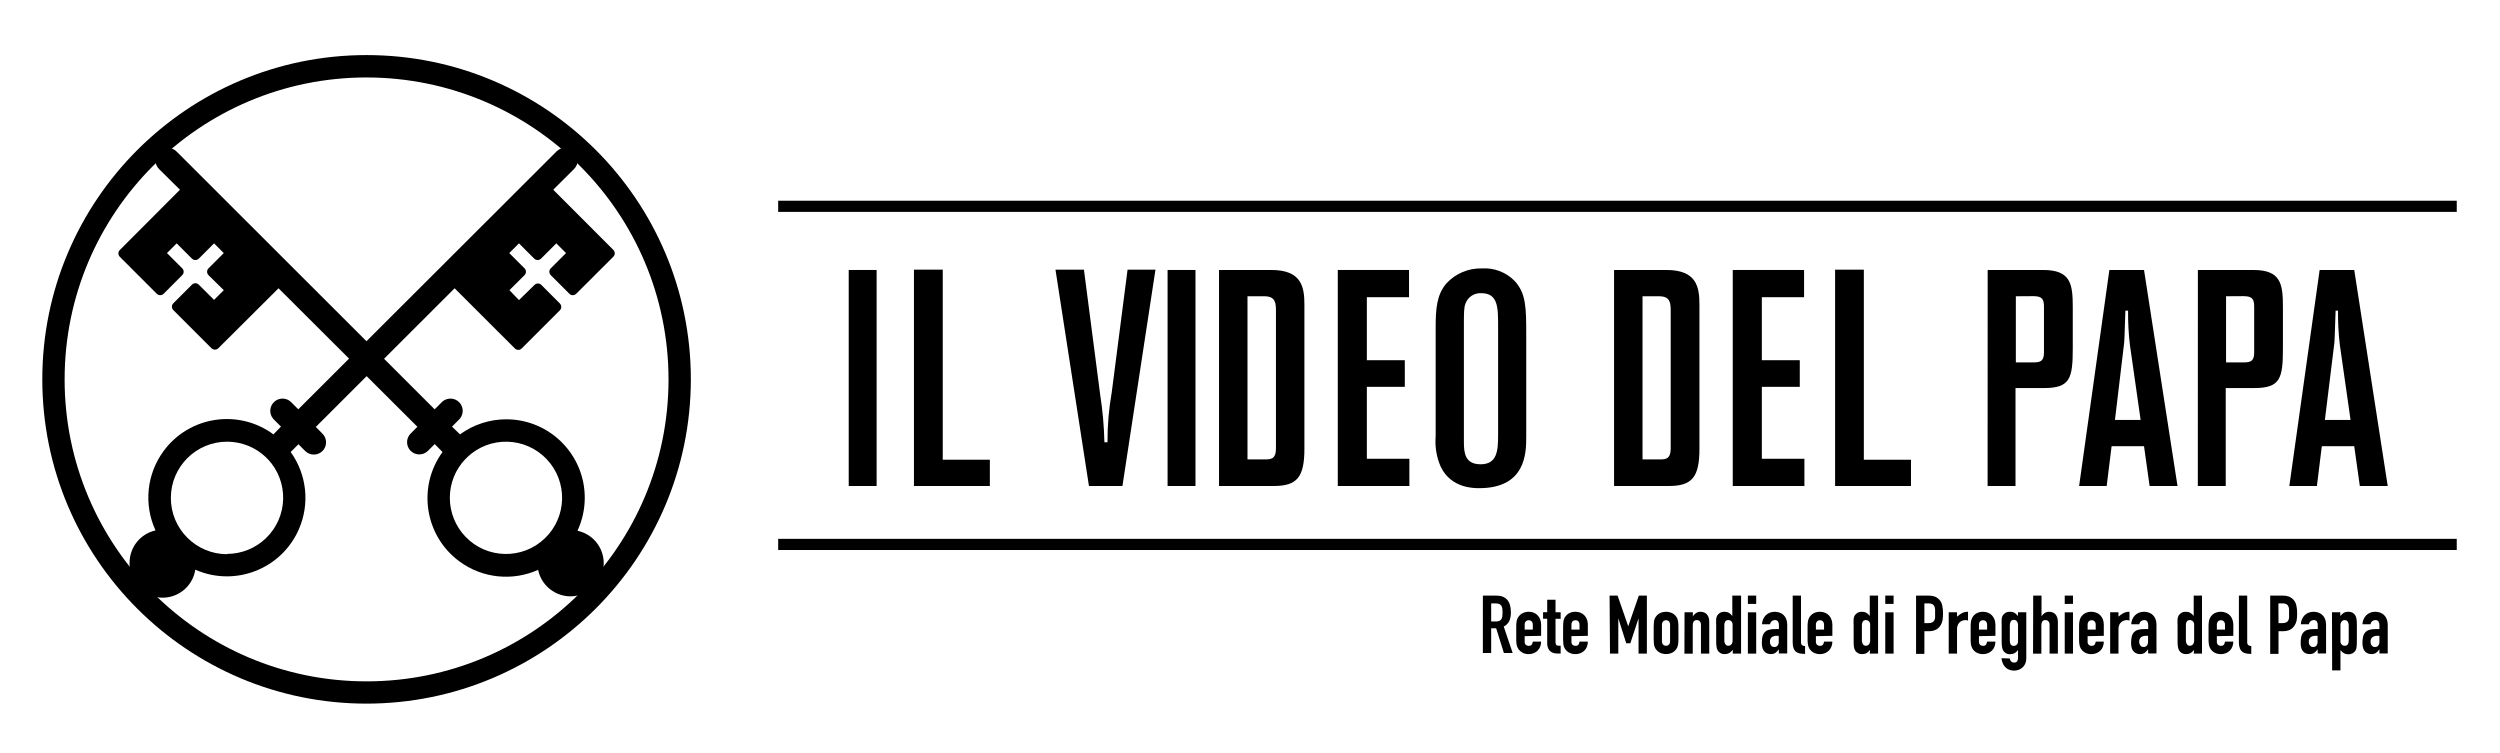
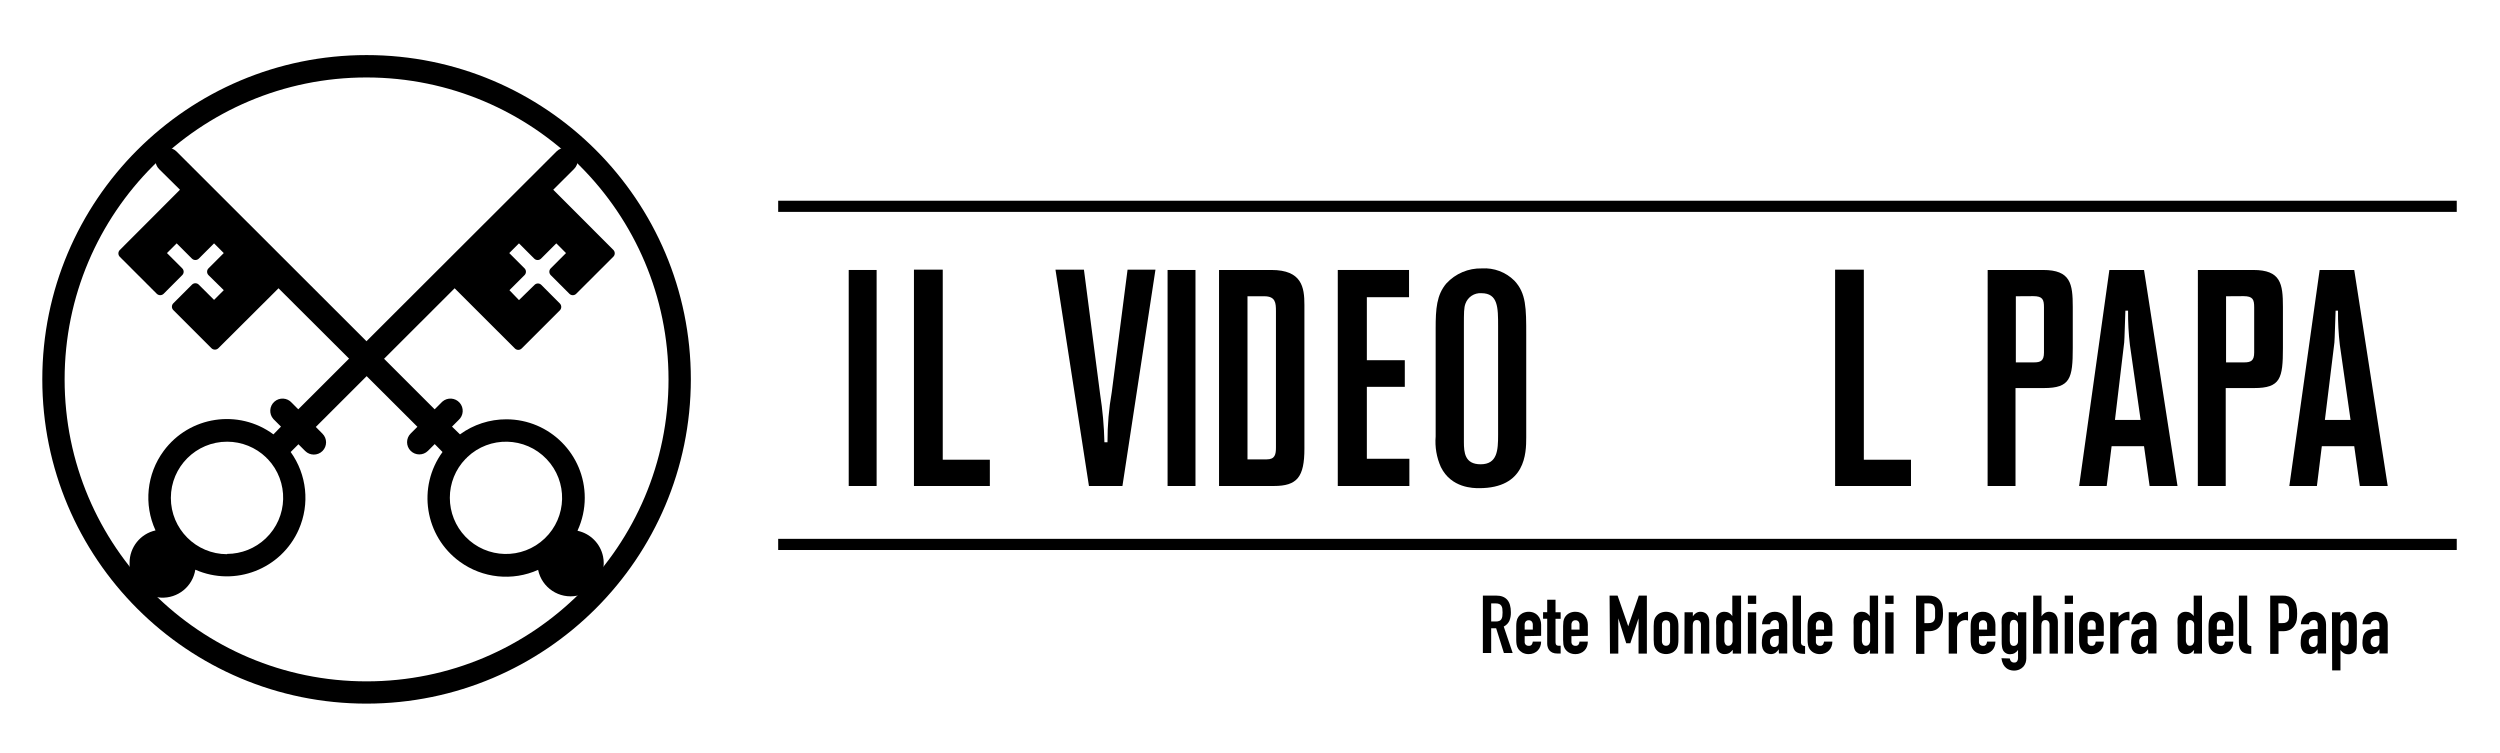
<svg xmlns="http://www.w3.org/2000/svg" version="1.1" id="Capa_1" x="0px" y="0px" width="448px" height="135px" viewBox="0 0 448 135" enable-background="new 0 0 448 135" xml:space="preserve">
  <g>
    <g>
      <path d="M265.73,106.73h2.39c1.76,0,2.63,1,2.63,3c0.016,0.53-0.08,1.058-0.279,1.55c-0.218,0.432-0.568,0.782-1,1l1.6,4.739    h-1.57l-1.391-4.439h-0.89v4.439h-1.489V106.73z M267.221,111.37h0.85c0.212,0.007,0.424-0.03,0.619-0.11    c0.149-0.063,0.275-0.172,0.36-0.31c0.088-0.158,0.146-0.331,0.171-0.511c0.053-0.458,0.053-0.921,0-1.379    c-0.023-0.182-0.085-0.355-0.181-0.511c-0.096-0.143-0.231-0.254-0.39-0.319c-0.212-0.076-0.436-0.11-0.66-0.101h-0.77V111.37z" />
      <path d="M273.221,114v1c-0.014,0.198,0.055,0.394,0.189,0.54c0.146,0.134,0.342,0.202,0.54,0.19c0.22,0.032,0.438-0.065,0.56-0.25    c0.09-0.154,0.146-0.324,0.17-0.5h1.49c0.005,0.301-0.049,0.6-0.16,0.879c-0.094,0.263-0.244,0.502-0.439,0.701    c-0.199,0.205-0.438,0.368-0.7,0.479c-0.291,0.122-0.604,0.185-0.92,0.18c-0.412,0.011-0.819-0.09-1.181-0.29    c-0.539-0.303-0.908-0.838-1-1.449c-0.041-0.275-0.062-0.553-0.06-0.83v-2.45c-0.002-0.278,0.019-0.556,0.06-0.83    c0.092-0.612,0.461-1.147,1-1.45c0.654-0.344,1.425-0.385,2.11-0.109c0.265,0.108,0.5,0.275,0.69,0.489    c0.197,0.209,0.348,0.458,0.439,0.73c0.109,0.29,0.163,0.599,0.16,0.909v2L273.221,114z M273.221,112.83h1.459V112    c0.016-0.23-0.056-0.459-0.199-0.641c-0.139-0.143-0.332-0.219-0.53-0.209c-0.202-0.01-0.397,0.066-0.54,0.209    c-0.142,0.183-0.209,0.411-0.19,0.641L273.221,112.83z" />
      <path d="M277.26,107.47h1.49v2.25h0.92v1.171h-0.92V115c-0.003,0.139,0.014,0.276,0.05,0.41c0.026,0.09,0.083,0.167,0.16,0.22    c0.085,0.05,0.182,0.077,0.28,0.08h0.43v1.399h-0.62c-0.292,0.01-0.581-0.045-0.85-0.159c-0.212-0.095-0.399-0.234-0.55-0.41    c-0.134-0.165-0.232-0.355-0.291-0.56c-0.066-0.197-0.1-0.402-0.1-0.61v-4.49h-0.74v-1.17h0.74V107.47z" />
      <path d="M281.6,114v1c-0.012,0.198,0.057,0.394,0.19,0.54c0.144,0.133,0.335,0.201,0.53,0.19c0.222,0.031,0.443-0.065,0.57-0.25    c0.09-0.152,0.145-0.324,0.159-0.5h1.49c0.003,0.299-0.048,0.598-0.149,0.879c-0.096,0.263-0.245,0.502-0.44,0.701    c-0.2,0.207-0.442,0.371-0.71,0.479c-0.291,0.125-0.604,0.187-0.92,0.18c-0.412,0.009-0.819-0.091-1.18-0.29    c-0.318-0.188-0.58-0.457-0.761-0.779c-0.108-0.211-0.183-0.437-0.22-0.67c-0.033-0.275-0.05-0.553-0.051-0.83v-2.45    c0.001-0.277,0.018-0.555,0.051-0.83c0.037-0.233,0.111-0.46,0.22-0.67c0.181-0.322,0.442-0.592,0.761-0.78    c0.36-0.199,0.768-0.299,1.18-0.29c0.318-0.005,0.636,0.056,0.93,0.181c0.269,0.105,0.508,0.273,0.7,0.489    c0.193,0.212,0.343,0.46,0.44,0.73c0.1,0.292,0.15,0.601,0.149,0.909v2L281.6,114z M281.6,112.83h1.45V112    c0.019-0.229-0.048-0.458-0.19-0.641c-0.141-0.145-0.338-0.221-0.539-0.209c-0.199-0.01-0.393,0.066-0.53,0.209    c-0.142,0.183-0.209,0.411-0.19,0.641V112.83z" />
      <path d="M288.439,106.73h1.431l1.909,5.5l0,0l1.9-5.5h1.44v10.39h-1.49v-6.32l0,0l-1.47,4.47h-0.74L290,110.8l0,0v6.32h-1.49    L288.439,106.73z" />
      <path d="M296.34,112.2c0-0.277,0.018-0.555,0.051-0.83c0.036-0.233,0.11-0.46,0.219-0.67c0.182-0.322,0.443-0.592,0.761-0.78    c0.743-0.386,1.627-0.386,2.37,0c0.317,0.188,0.58,0.458,0.76,0.78c0.109,0.209,0.18,0.437,0.21,0.67    c0.042,0.274,0.062,0.552,0.06,0.83v2.44c0.002,0.277-0.018,0.555-0.06,0.829c-0.03,0.234-0.101,0.461-0.21,0.671    c-0.18,0.322-0.442,0.591-0.76,0.779c-0.743,0.387-1.627,0.387-2.37,0c-0.317-0.188-0.579-0.457-0.761-0.779    c-0.108-0.211-0.183-0.438-0.219-0.671c-0.033-0.275-0.051-0.552-0.051-0.829V112.2z M297.82,114.87    c-0.018,0.231,0.055,0.46,0.199,0.64c0.139,0.144,0.332,0.22,0.53,0.21c0.202,0.012,0.399-0.065,0.54-0.21    c0.143-0.182,0.21-0.41,0.19-0.64V112c0.019-0.229-0.049-0.458-0.19-0.641c-0.141-0.145-0.338-0.221-0.54-0.209    c-0.198-0.01-0.392,0.066-0.53,0.209c-0.144,0.182-0.215,0.41-0.199,0.641V114.87z" />
      <path d="M301.87,109.72h1.489v0.72l0,0c0.15-0.229,0.345-0.426,0.57-0.58c0.25-0.16,0.543-0.24,0.84-0.229    c0.188,0.005,0.373,0.038,0.551,0.101c0.188,0.063,0.358,0.17,0.5,0.31c0.148,0.164,0.268,0.354,0.35,0.56    c0.095,0.27,0.139,0.555,0.13,0.84v5.681h-1.489V112c0.017-0.229-0.051-0.457-0.19-0.641c-0.132-0.16-0.333-0.249-0.54-0.239    c-0.227-0.024-0.447,0.075-0.58,0.26c-0.121,0.234-0.176,0.497-0.16,0.761v5h-1.49L301.87,109.72z" />
      <path d="M310.51,116.45l-0.279,0.3c-0.09,0.088-0.188,0.168-0.29,0.24c-0.115,0.07-0.24,0.125-0.37,0.16    c-0.156,0.043-0.318,0.063-0.48,0.06c-0.532,0.04-1.04-0.233-1.3-0.7c-0.093-0.196-0.156-0.405-0.19-0.619    c-0.047-0.332-0.066-0.666-0.06-1V112.1c-0.021-0.393-0.021-0.787,0-1.18c0.016-0.219,0.081-0.43,0.19-0.62    c0.126-0.193,0.293-0.356,0.489-0.479c0.258-0.138,0.548-0.203,0.84-0.19c0.273-0.003,0.542,0.066,0.78,0.2    c0.236,0.141,0.438,0.332,0.59,0.561l0,0v-3.66H312v10.39h-1.49V116.45z M309,114.71c-0.012,0.256,0.051,0.509,0.18,0.729    c0.116,0.189,0.329,0.299,0.551,0.28c0.211,0.007,0.412-0.091,0.539-0.26c0.146-0.188,0.222-0.422,0.211-0.66v-2.88    c0.008-0.212-0.071-0.418-0.221-0.57c-0.135-0.15-0.328-0.234-0.529-0.229c-0.224-0.024-0.443,0.075-0.57,0.26    c-0.111,0.188-0.167,0.402-0.16,0.62V114.71z" />
      <path d="M313.22,106.73h1.49v1.489h-1.49V106.73z M313.22,109.73h1.49v7.399h-1.49V109.73z" />
      <path d="M318.75,116.359L318.75,116.359c-0.163,0.24-0.361,0.453-0.59,0.631c-0.251,0.157-0.544,0.234-0.84,0.22    c-0.183-0.003-0.364-0.03-0.54-0.08c-0.188-0.062-0.361-0.159-0.511-0.29c-0.178-0.166-0.314-0.371-0.399-0.6    c-0.11-0.322-0.161-0.66-0.15-1c-0.007-0.369,0.027-0.738,0.101-1.1c0.055-0.291,0.182-0.563,0.37-0.791    c0.191-0.219,0.441-0.382,0.72-0.47c0.377-0.109,0.768-0.16,1.16-0.149h0.319h0.391V112c0.011-0.221-0.045-0.44-0.16-0.63    c-0.134-0.183-0.355-0.278-0.58-0.25c-0.194-0.003-0.382,0.064-0.53,0.19c-0.171,0.142-0.284,0.34-0.319,0.56h-1.44    c0.017-0.601,0.255-1.175,0.67-1.61c0.201-0.197,0.438-0.354,0.7-0.46c0.293-0.116,0.605-0.173,0.92-0.17    c0.297-0.002,0.591,0.049,0.87,0.15c0.267,0.091,0.51,0.241,0.71,0.44c0.212,0.204,0.376,0.453,0.479,0.729    c0.116,0.32,0.174,0.659,0.171,1v5.149h-1.49L318.75,116.359z M318.75,113.939c-0.133-0.011-0.267-0.011-0.4,0    c-0.293-0.008-0.582,0.072-0.83,0.23c-0.249,0.199-0.378,0.514-0.34,0.83c-0.01,0.242,0.061,0.481,0.2,0.68    c0.137,0.175,0.35,0.271,0.57,0.26c0.223,0.012,0.438-0.076,0.59-0.239c0.15-0.201,0.226-0.449,0.21-0.7V113.939z" />
      <path d="M321.25,106.73h1.49V115c-0.025,0.205,0.028,0.412,0.149,0.58c0.168,0.126,0.371,0.195,0.58,0.2v1.399    c-0.312,0.001-0.623-0.025-0.93-0.08c-0.254-0.047-0.494-0.153-0.7-0.31c-0.202-0.165-0.354-0.384-0.439-0.63    c-0.11-0.342-0.161-0.701-0.15-1.061V106.73z" />
      <path d="M325.41,114v1c-0.016,0.201,0.058,0.398,0.2,0.54c0.142,0.135,0.334,0.204,0.529,0.19c0.22,0.032,0.438-0.065,0.561-0.25    c0.089-0.154,0.146-0.324,0.17-0.5h1.49c0,0.301-0.055,0.598-0.16,0.879c-0.095,0.263-0.245,0.502-0.44,0.701    c-0.198,0.205-0.437,0.368-0.7,0.479c-0.29,0.124-0.604,0.185-0.92,0.18c-0.412,0.011-0.819-0.09-1.18-0.29    c-0.32-0.185-0.584-0.455-0.76-0.779c-0.112-0.209-0.188-0.436-0.22-0.67c-0.042-0.275-0.063-0.553-0.061-0.83v-2.45    c-0.002-0.278,0.019-0.556,0.061-0.83c0.032-0.235,0.107-0.462,0.22-0.67c0.176-0.325,0.439-0.596,0.76-0.78    c0.36-0.199,0.768-0.3,1.18-0.29c0.316-0.005,0.63,0.056,0.92,0.181c0.271,0.105,0.515,0.273,0.71,0.489    c0.191,0.212,0.337,0.46,0.431,0.73c0.104,0.292,0.158,0.6,0.16,0.909v2L325.41,114z M325.41,112.83h1.46V112    c0.015-0.23-0.057-0.459-0.2-0.641c-0.138-0.143-0.331-0.219-0.53-0.209c-0.198-0.012-0.393,0.065-0.529,0.209    c-0.148,0.18-0.221,0.409-0.2,0.641V112.83z" />
      <path d="M335.13,116.45l-0.28,0.3c-0.087,0.091-0.185,0.171-0.29,0.24c-0.114,0.07-0.239,0.125-0.369,0.16    c-0.156,0.043-0.318,0.063-0.48,0.06c-0.532,0.038-1.038-0.235-1.3-0.7c-0.093-0.196-0.157-0.405-0.19-0.619    c-0.037-0.332-0.054-0.666-0.05-1V112.1c-0.021-0.393-0.021-0.787,0-1.18c0.017-0.219,0.081-0.43,0.19-0.62    c0.129-0.19,0.296-0.354,0.489-0.479c0.258-0.138,0.549-0.203,0.841-0.19c0.272-0.003,0.542,0.066,0.779,0.2    c0.236,0.141,0.438,0.332,0.59,0.561l0,0v-3.66h1.49v10.39h-1.49L335.13,116.45z M333.65,114.71    c-0.013,0.256,0.05,0.509,0.18,0.729c0.117,0.188,0.329,0.296,0.55,0.28c0.212,0.007,0.413-0.091,0.54-0.26    c0.146-0.188,0.221-0.422,0.21-0.66v-2.88c0.008-0.21-0.067-0.415-0.21-0.57c-0.139-0.15-0.335-0.234-0.54-0.229    c-0.224-0.024-0.442,0.075-0.57,0.26c-0.106,0.189-0.161,0.403-0.159,0.62V114.71z" />
      <path d="M337.84,106.73h1.49v1.489h-1.49V106.73z M337.84,109.73h1.49v7.399h-1.49V109.73z" />
      <path d="M343.36,106.73h2.229c0.366-0.009,0.731,0.045,1.08,0.16c0.325,0.117,0.617,0.313,0.85,0.569    c0.259,0.281,0.438,0.626,0.521,1c0.113,0.488,0.163,0.989,0.15,1.49c0.002,0.392-0.024,0.782-0.08,1.17    c-0.052,0.323-0.167,0.632-0.341,0.91c-0.199,0.333-0.481,0.608-0.819,0.8c-0.416,0.205-0.877,0.301-1.34,0.279h-0.761v4.061    h-1.489V106.73z M344.85,111.66h0.71c0.241,0.016,0.481-0.029,0.7-0.13c0.157-0.079,0.287-0.205,0.37-0.36    c0.082-0.169,0.129-0.353,0.14-0.54c0-0.22,0-0.46,0-0.72s0-0.471,0-0.69c-0.012-0.195-0.056-0.388-0.13-0.569    c-0.074-0.16-0.197-0.293-0.35-0.381c-0.208-0.104-0.438-0.152-0.67-0.14h-0.771V111.66z" />
      <path d="M349.21,109.72h1.49v0.79c0.269-0.25,0.567-0.465,0.89-0.64c0.334-0.171,0.706-0.253,1.08-0.24v1.58    c-0.143-0.061-0.295-0.091-0.45-0.09c-0.173,0.003-0.344,0.03-0.51,0.08c-0.177,0.062-0.343,0.153-0.49,0.271    c-0.16,0.135-0.287,0.307-0.37,0.5c-0.106,0.238-0.158,0.498-0.149,0.76v4.39h-1.49V109.72z" />
      <path d="M354.63,114v1c-0.013,0.198,0.056,0.394,0.19,0.54c0.146,0.134,0.342,0.202,0.54,0.19c0.219,0.032,0.438-0.065,0.56-0.25    c0.089-0.154,0.146-0.324,0.17-0.5h1.49c0,0.301-0.055,0.598-0.16,0.879c-0.095,0.263-0.245,0.502-0.439,0.701    c-0.199,0.205-0.438,0.368-0.7,0.479c-0.291,0.122-0.604,0.185-0.92,0.18c-0.415,0.009-0.826-0.091-1.19-0.29    c-0.316-0.186-0.576-0.455-0.75-0.779c-0.112-0.209-0.187-0.436-0.22-0.67c-0.042-0.275-0.062-0.553-0.061-0.83v-2.45    c-0.001-0.278,0.019-0.556,0.061-0.83c0.033-0.235,0.107-0.462,0.22-0.67c0.174-0.324,0.434-0.595,0.75-0.78    c0.364-0.199,0.775-0.299,1.19-0.29c0.315-0.005,0.629,0.056,0.92,0.181c0.269,0.105,0.508,0.273,0.7,0.489    c0.193,0.212,0.343,0.46,0.439,0.73c0.104,0.292,0.158,0.6,0.16,0.909v2L354.63,114z M354.63,112.83h1.46V112    c0.016-0.23-0.056-0.459-0.2-0.641c-0.138-0.143-0.331-0.219-0.529-0.209c-0.202-0.01-0.397,0.066-0.54,0.209    c-0.142,0.183-0.209,0.411-0.19,0.641V112.83z" />
      <path d="M360.16,118c0.014,0.186,0.087,0.361,0.21,0.5c0.148,0.16,0.361,0.246,0.58,0.23c0.201,0.02,0.398-0.068,0.52-0.23    c0.113-0.168,0.17-0.367,0.16-0.57v-1.46l0,0c-0.149,0.23-0.352,0.423-0.59,0.561c-0.241,0.135-0.514,0.204-0.79,0.2    c-0.533,0.042-1.042-0.232-1.3-0.7c-0.097-0.195-0.161-0.405-0.19-0.62c-0.047-0.331-0.067-0.666-0.06-1V112.1    c-0.021-0.393-0.021-0.787,0-1.18c0.016-0.219,0.081-0.43,0.189-0.62c0.13-0.19,0.297-0.354,0.49-0.479    c0.258-0.138,0.548-0.203,0.84-0.19c0.162-0.003,0.324,0.018,0.48,0.06c0.124,0.035,0.242,0.09,0.35,0.16    c0.108,0.069,0.209,0.149,0.3,0.24c0.08,0.1,0.181,0.2,0.271,0.301v-0.671h1.49V118c-0.002,0.258-0.042,0.514-0.12,0.76    c-0.088,0.257-0.224,0.494-0.4,0.7c-0.198,0.218-0.439,0.392-0.71,0.51c-0.314,0.14-0.656,0.208-1,0.2    c-0.237-0.003-0.473-0.04-0.7-0.109c-0.249-0.072-0.48-0.194-0.68-0.36c-0.222-0.19-0.404-0.421-0.54-0.681    c-0.164-0.335-0.266-0.697-0.3-1.069L360.16,118z M360.16,114.859c-0.005,0.217,0.047,0.431,0.149,0.621    c0.133,0.185,0.354,0.283,0.58,0.26c0.202,0.003,0.396-0.081,0.53-0.23c0.143-0.154,0.218-0.359,0.21-0.57V112    c0.009-0.236-0.062-0.469-0.2-0.66c-0.129-0.166-0.329-0.264-0.54-0.26c-0.224-0.02-0.44,0.089-0.56,0.279    c-0.122,0.225-0.181,0.477-0.17,0.73V114.859z" />
      <path d="M364.35,106.73h1.49v3.709l0,0c0.145-0.23,0.335-0.428,0.561-0.58c0.25-0.16,0.543-0.24,0.84-0.229    c0.188,0.005,0.373,0.039,0.55,0.101c0.188,0.063,0.359,0.17,0.5,0.31c0.149,0.164,0.268,0.354,0.35,0.56    c0.09,0.271,0.134,0.555,0.13,0.84v5.681h-1.489V112c0.017-0.229-0.051-0.457-0.19-0.641c-0.132-0.16-0.332-0.249-0.54-0.239    c-0.226-0.024-0.447,0.075-0.58,0.26c-0.121,0.234-0.176,0.497-0.16,0.761v5h-1.489L364.35,106.73z" />
      <path d="M370,106.73h1.48v1.489H370V106.73z M370,109.73h1.48v7.399H370V109.73z" />
      <path d="M374.1,114v1c-0.041,0.362,0.22,0.689,0.582,0.73c0.049,0.005,0.099,0.005,0.148,0c0.219,0.029,0.437-0.067,0.56-0.25    c0.091-0.152,0.146-0.324,0.16-0.5H377c0.003,0.299-0.048,0.598-0.15,0.879c-0.095,0.263-0.244,0.502-0.439,0.701    c-0.201,0.207-0.442,0.371-0.71,0.479c-0.287,0.124-0.598,0.185-0.91,0.18c-0.415,0.01-0.826-0.09-1.19-0.29    c-0.317-0.188-0.579-0.457-0.76-0.779c-0.105-0.211-0.176-0.438-0.21-0.67c-0.042-0.275-0.062-0.553-0.06-0.83v-2.45    c-0.002-0.278,0.018-0.556,0.06-0.83c0.034-0.233,0.104-0.46,0.21-0.67c0.181-0.322,0.442-0.592,0.76-0.78    c0.364-0.199,0.775-0.3,1.19-0.29c0.315-0.004,0.629,0.058,0.92,0.181c0.269,0.105,0.508,0.273,0.7,0.489    c0.193,0.212,0.343,0.46,0.439,0.73c0.102,0.292,0.151,0.601,0.15,0.909v2L374.1,114z M374.1,112.83h1.45V112    c0.02-0.229-0.049-0.458-0.189-0.641c-0.139-0.143-0.332-0.219-0.53-0.209c-0.202-0.012-0.398,0.064-0.54,0.209    c-0.142,0.183-0.209,0.411-0.19,0.641V112.83z" />
      <path d="M378.14,109.72h1.49v0.79c0.269-0.25,0.567-0.465,0.89-0.64c0.334-0.171,0.706-0.253,1.08-0.24v1.58    c-0.146-0.06-0.302-0.09-0.46-0.09c-0.169,0.005-0.337,0.031-0.5,0.08c-0.178,0.06-0.344,0.151-0.489,0.271    c-0.164,0.135-0.294,0.306-0.381,0.5c-0.099,0.24-0.146,0.499-0.14,0.76v4.39h-1.49V109.72z" />
      <path d="M384.93,116.359L384.93,116.359c-0.168,0.238-0.37,0.451-0.6,0.631c-0.247,0.158-0.537,0.236-0.83,0.22    c-0.183-0.002-0.364-0.028-0.54-0.08c-0.192-0.059-0.369-0.157-0.52-0.29c-0.175-0.169-0.312-0.373-0.4-0.6    c-0.11-0.322-0.161-0.66-0.15-1c-0.006-0.369,0.027-0.738,0.101-1.1c0.055-0.291,0.182-0.563,0.37-0.791    c0.197-0.218,0.449-0.38,0.729-0.47c0.373-0.11,0.762-0.161,1.15-0.149h0.319h0.4V112c0.006-0.221-0.05-0.438-0.16-0.63    c-0.139-0.181-0.363-0.276-0.59-0.25c-0.193-0.001-0.381,0.065-0.53,0.19c-0.17,0.142-0.284,0.34-0.319,0.56h-1.44    c0.017-0.601,0.255-1.175,0.67-1.61c0.202-0.195,0.44-0.352,0.7-0.46c0.293-0.116,0.605-0.173,0.92-0.17    c0.3-0.002,0.598,0.049,0.88,0.15c0.266,0.095,0.507,0.245,0.71,0.44c0.205,0.208,0.365,0.457,0.471,0.729    c0.12,0.319,0.178,0.659,0.17,1v5.149h-1.48L384.93,116.359z M384.93,113.939c-0.136-0.01-0.273-0.01-0.41,0    c-0.293-0.006-0.581,0.074-0.829,0.23c-0.25,0.199-0.379,0.514-0.341,0.83c-0.01,0.242,0.061,0.481,0.2,0.68    c0.137,0.175,0.35,0.271,0.57,0.26c0.223,0.016,0.44-0.073,0.59-0.239c0.159-0.197,0.238-0.447,0.22-0.7V113.939z" />
      <path d="M393.19,116.45l-0.28,0.3c-0.09,0.088-0.187,0.168-0.29,0.24c-0.115,0.07-0.239,0.125-0.37,0.16    c-0.156,0.043-0.318,0.063-0.48,0.06c-0.532,0.04-1.04-0.233-1.3-0.7c-0.097-0.195-0.16-0.404-0.189-0.619    c-0.048-0.332-0.067-0.666-0.061-1V112.1c-0.021-0.393-0.021-0.787,0-1.18c0.017-0.219,0.081-0.43,0.19-0.62    c0.127-0.193,0.294-0.356,0.49-0.479c0.258-0.138,0.548-0.203,0.84-0.19c0.272-0.003,0.542,0.066,0.779,0.2    c0.233,0.145,0.435,0.335,0.591,0.561l0,0v-3.66h1.489v10.39h-1.489L393.19,116.45z M391.71,114.71    c-0.012,0.256,0.051,0.509,0.18,0.729c0.116,0.189,0.329,0.299,0.551,0.28c0.211,0.007,0.413-0.091,0.54-0.26    c0.146-0.188,0.221-0.422,0.21-0.66v-2.88c0.008-0.212-0.071-0.418-0.221-0.57c-0.134-0.15-0.328-0.234-0.529-0.229    c-0.224-0.024-0.442,0.075-0.57,0.26c-0.111,0.188-0.167,0.402-0.16,0.62V114.71z" />
      <path d="M397.26,114v1c-0.015,0.201,0.058,0.398,0.2,0.54c0.143,0.135,0.335,0.204,0.53,0.19c0.219,0.032,0.438-0.065,0.56-0.25    c0.089-0.154,0.147-0.324,0.17-0.5h1.49c0,0.301-0.054,0.598-0.16,0.879c-0.095,0.263-0.244,0.502-0.439,0.701    c-0.199,0.205-0.438,0.368-0.7,0.479c-0.291,0.122-0.604,0.185-0.92,0.18c-0.415,0.009-0.826-0.091-1.19-0.29    c-0.316-0.186-0.576-0.455-0.75-0.779c-0.112-0.209-0.187-0.436-0.22-0.67c-0.042-0.275-0.062-0.553-0.061-0.83v-2.45    c-0.001-0.278,0.019-0.556,0.061-0.83c0.033-0.235,0.107-0.462,0.22-0.67c0.174-0.324,0.434-0.595,0.75-0.78    c0.364-0.199,0.775-0.299,1.19-0.29c0.315-0.005,0.629,0.056,0.92,0.181c0.271,0.105,0.515,0.273,0.71,0.489    c0.187,0.215,0.333,0.462,0.43,0.73c0.104,0.292,0.158,0.6,0.16,0.909v2L397.26,114z M397.26,112.83h1.46V112    c0.016-0.23-0.056-0.459-0.2-0.641c-0.138-0.143-0.331-0.219-0.529-0.209c-0.199-0.012-0.393,0.065-0.53,0.209    c-0.148,0.18-0.221,0.409-0.2,0.641V112.83z" />
      <path d="M401.21,106.73h1.49V115c-0.027,0.207,0.03,0.416,0.16,0.58c0.164,0.124,0.363,0.193,0.569,0.2v1.399    c-0.309,0.002-0.616-0.025-0.92-0.08c-0.257-0.047-0.5-0.153-0.71-0.31c-0.196-0.169-0.345-0.386-0.43-0.63    c-0.118-0.341-0.173-0.7-0.16-1.061V106.73z" />
      <path d="M406.82,106.73h2.229c0.366-0.009,0.731,0.045,1.08,0.16c0.324,0.12,0.615,0.315,0.851,0.569    c0.254,0.284,0.433,0.628,0.52,1c0.113,0.488,0.164,0.989,0.15,1.49c0.002,0.392-0.024,0.782-0.08,1.17    c-0.055,0.323-0.174,0.633-0.351,0.91c-0.192,0.335-0.473,0.611-0.81,0.8c-0.419,0.206-0.884,0.303-1.351,0.279h-0.75v4.061    h-1.489V106.73z M408.31,111.66H409c0.24,0.014,0.48-0.03,0.7-0.13c0.157-0.079,0.286-0.205,0.37-0.36    c0.078-0.17,0.122-0.354,0.13-0.54c0-0.22,0-0.46,0-0.72s0-0.49,0-0.69c-0.003-0.196-0.048-0.391-0.13-0.569    c-0.068-0.162-0.188-0.295-0.34-0.381c-0.208-0.104-0.438-0.152-0.671-0.14h-0.77L408.31,111.66z" />
      <path d="M415.31,116.359L415.31,116.359c-0.162,0.24-0.361,0.453-0.59,0.631c-0.251,0.157-0.544,0.234-0.84,0.22    c-0.183-0.003-0.364-0.03-0.54-0.08c-0.189-0.063-0.366-0.161-0.52-0.29c-0.175-0.167-0.309-0.372-0.391-0.6    c-0.109-0.322-0.16-0.66-0.149-1c-0.007-0.369,0.026-0.738,0.1-1.1c0.056-0.291,0.183-0.563,0.37-0.791    c0.192-0.219,0.441-0.382,0.72-0.47c0.377-0.109,0.769-0.16,1.16-0.149h0.32h0.39V112c0.011-0.221-0.045-0.44-0.16-0.63    c-0.134-0.181-0.355-0.276-0.58-0.25c-0.193-0.003-0.382,0.064-0.529,0.19c-0.171,0.142-0.285,0.34-0.32,0.56h-1.44    c0.012-0.603,0.252-1.178,0.671-1.61c0.2-0.197,0.438-0.354,0.699-0.46c0.293-0.116,0.605-0.173,0.92-0.17    c0.297-0.002,0.592,0.049,0.87,0.15c0.267,0.093,0.509,0.243,0.71,0.44c0.212,0.204,0.376,0.453,0.48,0.729    c0.115,0.32,0.173,0.659,0.17,1v5.149h-1.49L415.31,116.359z M415.31,113.939c-0.136-0.012-0.273-0.012-0.409,0    c-0.291-0.006-0.576,0.074-0.82,0.23c-0.25,0.199-0.379,0.514-0.34,0.83c-0.019,0.244,0.053,0.485,0.2,0.68    c0.136,0.175,0.349,0.271,0.569,0.26c0.223,0.012,0.439-0.076,0.59-0.239c0.151-0.201,0.226-0.449,0.21-0.7V113.939z" />
      <path d="M417.89,109.72h1.49v0.671c0.175-0.196,0.365-0.377,0.57-0.541c0.254-0.158,0.551-0.235,0.85-0.22    c0.533-0.04,1.04,0.233,1.3,0.7c0.097,0.195,0.161,0.404,0.19,0.62c0.047,0.331,0.066,0.665,0.06,1v2.819    c0.006,0.395-0.011,0.788-0.05,1.181c-0.016,0.218-0.081,0.431-0.189,0.62c-0.28,0.453-0.789,0.711-1.32,0.67    c-0.276,0.004-0.549-0.065-0.79-0.2c-0.233-0.145-0.434-0.335-0.59-0.56l0,0v3.66h-1.49L417.89,109.72z M420.89,112.13    c0.013-0.255-0.05-0.509-0.18-0.729c-0.116-0.189-0.328-0.298-0.55-0.28c-0.212-0.007-0.413,0.091-0.54,0.26    c-0.146,0.188-0.221,0.422-0.21,0.66v2.88c-0.009,0.213,0.071,0.418,0.22,0.57c0.135,0.15,0.328,0.234,0.53,0.23    c0.226,0.021,0.446-0.077,0.58-0.261c0.103-0.19,0.154-0.403,0.149-0.62V112.13z" />
      <path d="M426.39,116.359L426.39,116.359c-0.162,0.24-0.361,0.453-0.59,0.631c-0.251,0.157-0.544,0.234-0.84,0.22    c-0.183-0.002-0.364-0.028-0.54-0.08c-0.19-0.062-0.367-0.159-0.52-0.29c-0.175-0.167-0.309-0.372-0.391-0.6    c-0.113-0.321-0.168-0.66-0.16-1c-0.004-0.37,0.033-0.738,0.11-1.1c0.051-0.292,0.179-0.564,0.37-0.791    c0.192-0.219,0.441-0.382,0.72-0.47c0.373-0.109,0.762-0.16,1.15-0.149h0.3h0.39V112c0.011-0.221-0.045-0.44-0.159-0.63    c-0.139-0.183-0.363-0.278-0.591-0.25c-0.193-0.001-0.381,0.065-0.529,0.19c-0.168,0.143-0.278,0.342-0.311,0.56h-1.45    c0.021-0.603,0.263-1.176,0.681-1.61c0.196-0.197,0.432-0.354,0.689-0.46c0.293-0.114,0.605-0.173,0.92-0.17    c0.301-0.003,0.599,0.048,0.88,0.15c0.267,0.093,0.509,0.243,0.711,0.44c0.211,0.203,0.372,0.453,0.47,0.729    c0.123,0.318,0.185,0.658,0.18,1v5.149h-1.49V116.359z M426.39,113.939c-0.136-0.011-0.273-0.011-0.409,0    c-0.291-0.008-0.576,0.072-0.82,0.23c-0.254,0.197-0.386,0.512-0.351,0.83c-0.016,0.244,0.06,0.486,0.21,0.68    c0.134,0.179,0.349,0.277,0.57,0.26c0.223,0.012,0.438-0.076,0.59-0.239c0.151-0.201,0.226-0.449,0.21-0.7V113.939z" />
    </g>
    <g>
      <path d="M157.09,48.38v38.71h-5V48.38H157.09z" />
      <path d="M168.94,48.32v34.06h8.44v4.71h-13.6V48.32H168.94z" />
      <path d="M202.06,48.32h5l-5.92,38.77h-6l-6-38.77h5.1l2.9,22.321c0.446,2.85,0.703,5.726,0.77,8.609h0.55    c-0.01-3.018,0.248-6.029,0.77-9L202.06,48.32z" />
      <path d="M214.23,48.38v38.71h-5V48.38H214.23z" />
      <path d="M218.45,48.38h9.38c5.48,0,5.92,3.12,5.92,6.25V80.4c0,5.1-1.311,6.689-5.48,6.689h-9.819V48.38z M223.55,53.09v29.23H227    c1.48,0,1.65-0.881,1.65-2.141V55.78c0-1.48-0.061-2.69-2.09-2.69H223.55z" />
      <path d="M239.73,48.38h12.77v4.88h-7.561v11.29h6.801v4.771h-6.801v12.89h7.621v4.88h-12.83V48.38z" />
      <path d="M257.27,58.85c0-3.51,0.17-6,1.92-8.06c1.635-1.77,3.952-2.75,6.36-2.69c2.164-0.137,4.283,0.66,5.82,2.19    c2.13,2.25,2.13,4.94,2.13,9.71v18.37c0,2.85-0.109,9.11-8.439,9.11c-1,0-5,0-6.86-3.791c-0.767-1.719-1.086-3.604-0.931-5.479    V58.85z M268.46,58.46c0-3.34,0-5.92-3-5.92c-1.261-0.083-2.424,0.68-2.851,1.87c-0.279,0.76-0.279,1.59-0.279,4V79.2    c0,1.909,0.17,4,3,4c3,0,3.13-2.521,3.13-5.261V58.46z" />
-       <path d="M289.24,48.38h9.38c5.479,0,5.92,3.12,5.92,6.25V80.4c0,5.1-1.319,6.689-5.479,6.689h-9.82V48.38z M294.34,53.09v29.23    h3.4c1.48,0,1.65-0.881,1.65-2.141V55.78c0-1.48-0.061-2.69-2.091-2.69H294.34z" />
-       <path d="M310.51,48.38h12.78v4.88h-7.57v11.29h6.8v4.771h-6.8v12.89h7.63v4.88h-12.84V48.38z" />
      <path d="M334,48.32v34.06h8.45v4.71H328.85V48.32H334z" />
      <path d="M356.19,48.38h9.93c4.93,0,5.32,2.46,5.32,6.63v7.35c0,5.43-0.44,7.18-5.16,7.18h-5.101v17.55h-5L356.19,48.38z     M361.24,53.09v11.85h3.229c1.21,0,1.811-0.28,1.811-1.76v-8.11c0-1.38-0.221-2-1.92-2L361.24,53.09z" />
      <path d="M384.21,48.38l6,38.71h-5l-1-7.13h-5.81l-0.881,7.13h-4.939L378,48.38H384.21z M380.87,55.67c-0.17,5-0.17,5.59-0.28,6.25    L379,75.25h4.6l-1.92-13.44c-0.24-2.038-0.351-4.088-0.33-6.14H380.87z" />
      <path d="M393.86,48.38h9.93c4.93,0,5.31,2.46,5.31,6.63v7.35c0,5.43-0.43,7.18-5.149,7.18h-5.101v17.55h-5L393.86,48.38z     M398.91,53.09v11.85h3.229c1.21,0,1.811-0.28,1.811-1.76v-8.11c0-1.38-0.22-2-1.92-2L398.91,53.09z" />
      <path d="M421.88,48.38l6,38.71h-5l-1-7.13h-5.81l-0.88,7.13h-4.94l5.43-38.71H421.88z M418.54,55.67c-0.17,5-0.17,5.59-0.28,6.25    l-1.64,13.33h4.6l-1.92-13.44c-0.24-2.038-0.351-4.088-0.33-6.14H418.54z" />
    </g>
    <rect x="139.45" y="35.97" width="300.8" height="2" />
    <rect x="139.45" y="96.561" width="300.8" height="2" />
    <g>
      <path d="M65.69,126.09c-32.093,0-58.11-26.017-58.11-58.11S33.597,9.87,65.69,9.87s58.11,26.017,58.11,58.11    c0,0.007,0,0.013,0,0.02C123.756,100.072,97.762,126.057,65.69,126.09z M65.69,13.88c-29.884,0-54.11,24.226-54.11,54.11    c0,29.884,24.226,54.109,54.11,54.109c29.88,0,54.104-24.219,54.11-54.1C119.778,38.124,95.566,13.908,65.69,13.88z" />
      <g>
        <path d="M103.51,95.05c0.84-1.825,1.276-3.811,1.28-5.819c0.012-7.771-6.278-14.08-14.048-14.092     c-2.987-0.005-5.898,0.941-8.312,2.701L81,76.45l1.17-1.17c0.913-0.802,1.004-2.192,0.203-3.104     c-0.802-0.914-2.192-1.004-3.105-0.203c-0.07,0.062-0.136,0.127-0.198,0.197l-1.18,1.18L31.65,27.16     c-0.867-0.867-2.273-0.867-3.14,0c-0.867,0.867-0.867,2.273,0,3.14l3.74,3.7L21.47,44.8c-0.337,0.335-0.339,0.879-0.004,1.216     c0.001,0.001,0.002,0.002,0.004,0.004l6.63,6.63c0.34,0.328,0.879,0.328,1.22,0l3.34-3.35c0.334-0.33,0.337-0.868,0.008-1.202     c-0.002-0.003-0.005-0.005-0.008-0.008l-2.74-2.74l1.74-1.74l2.74,2.74c0.341,0.328,0.879,0.328,1.22,0l2.74-2.74l1.74,1.74     l-2.74,2.74c-0.332,0.335-0.332,0.875,0,1.21L40.1,52l-1.74,1.74l-2.74-2.73c-0.335-0.337-0.879-0.338-1.216-0.003     c-0.001,0.001-0.002,0.002-0.004,0.003l-3.34,3.34c-0.337,0.334-0.339,0.879-0.004,1.216c0.001,0.001,0.002,0.002,0.004,0.003     l6.84,6.84c0.341,0.328,0.879,0.328,1.22,0l10.79-10.75L74.8,76.48l-1.21,1.209c-0.856,0.856-0.856,2.244,0,3.101     c0.856,0.856,2.244,0.856,3.1,0l1.21-1.21L79.3,81c-4.573,6.282-3.188,15.082,3.095,19.656c4.078,2.969,9.433,3.527,14.036,1.464     c0.66,3.214,3.8,5.283,7.014,4.623c3.213-0.661,5.283-3.801,4.623-7.015c-0.473-2.303-2.26-4.109-4.557-4.608V95.05z      M80.61,89.23c-0.01-2.612,1.002-5.125,2.82-7l0.16-0.131c0,0,0.08-0.109,0.13-0.16c4.017-3.838,10.385-3.693,14.223,0.324     c3.838,4.017,3.693,10.385-0.323,14.223c-4.017,3.839-10.385,3.693-14.224-0.323c-1.792-1.875-2.79-4.37-2.787-6.963V89.23z" />
        <path d="M23.22,100.85c-0.179,3.271,2.327,6.066,5.597,6.246c3.041,0.166,5.713-1.997,6.183-5.006     c7.113,3.129,15.416-0.103,18.543-7.215c2.004-4.557,1.451-9.833-1.454-13.875l1.39-1.391l1.21,1.211     c0.856,0.855,2.244,0.855,3.1,0c0.856-0.856,0.856-2.244,0-3.101l-1.2-1.21l24.88-24.85l10.8,10.79     c0.335,0.332,0.875,0.332,1.21,0l6.85-6.84c0.328-0.34,0.328-0.879,0-1.22L97,51.05c-0.33-0.334-0.868-0.337-1.202-0.008     c-0.002,0.003-0.005,0.005-0.008,0.008L93,53.78L91.29,52L94,49.3c0.332-0.335,0.332-0.875,0-1.21l-2.74-2.74L93,43.61l2.74,2.74     c0.335,0.332,0.875,0.332,1.21,0l2.74-2.74l1.74,1.74l-2.74,2.74c-0.332,0.335-0.332,0.875,0,1.21l3.35,3.35     c0.335,0.332,0.875,0.332,1.21,0l6.66-6.65c0.337-0.335,0.338-0.879,0.003-1.216c-0.001-0.001-0.002-0.002-0.003-0.003L99.14,34     l3.74-3.73c0.867-0.867,0.867-2.273,0-3.14s-2.273-0.867-3.14,0L53.45,73.35l-1.17-1.18c-0.804-0.91-2.194-0.996-3.105-0.192     c-0.911,0.805-0.997,2.194-0.192,3.105c0.062,0.069,0.127,0.136,0.198,0.197l1.17,1.17L49,77.84     c-6.254-4.611-15.063-3.28-19.674,2.975c-3.042,4.125-3.6,9.58-1.456,14.235C25.152,95.654,23.219,98.066,23.22,100.85z      M40.69,99.311c-5.567-0.004-10.077-4.521-10.073-10.088c0.004-5.566,4.52-10.076,10.087-10.072     c2.605,0.002,5.109,1.012,6.985,2.819c0.041,0.056,0.084,0.109,0.13,0.16l0.16,0.13c3.827,4.035,3.659,10.409-0.376,14.236     c-1.862,1.766-4.328,2.755-6.894,2.764L40.69,99.311z" />
      </g>
    </g>
  </g>
</svg>